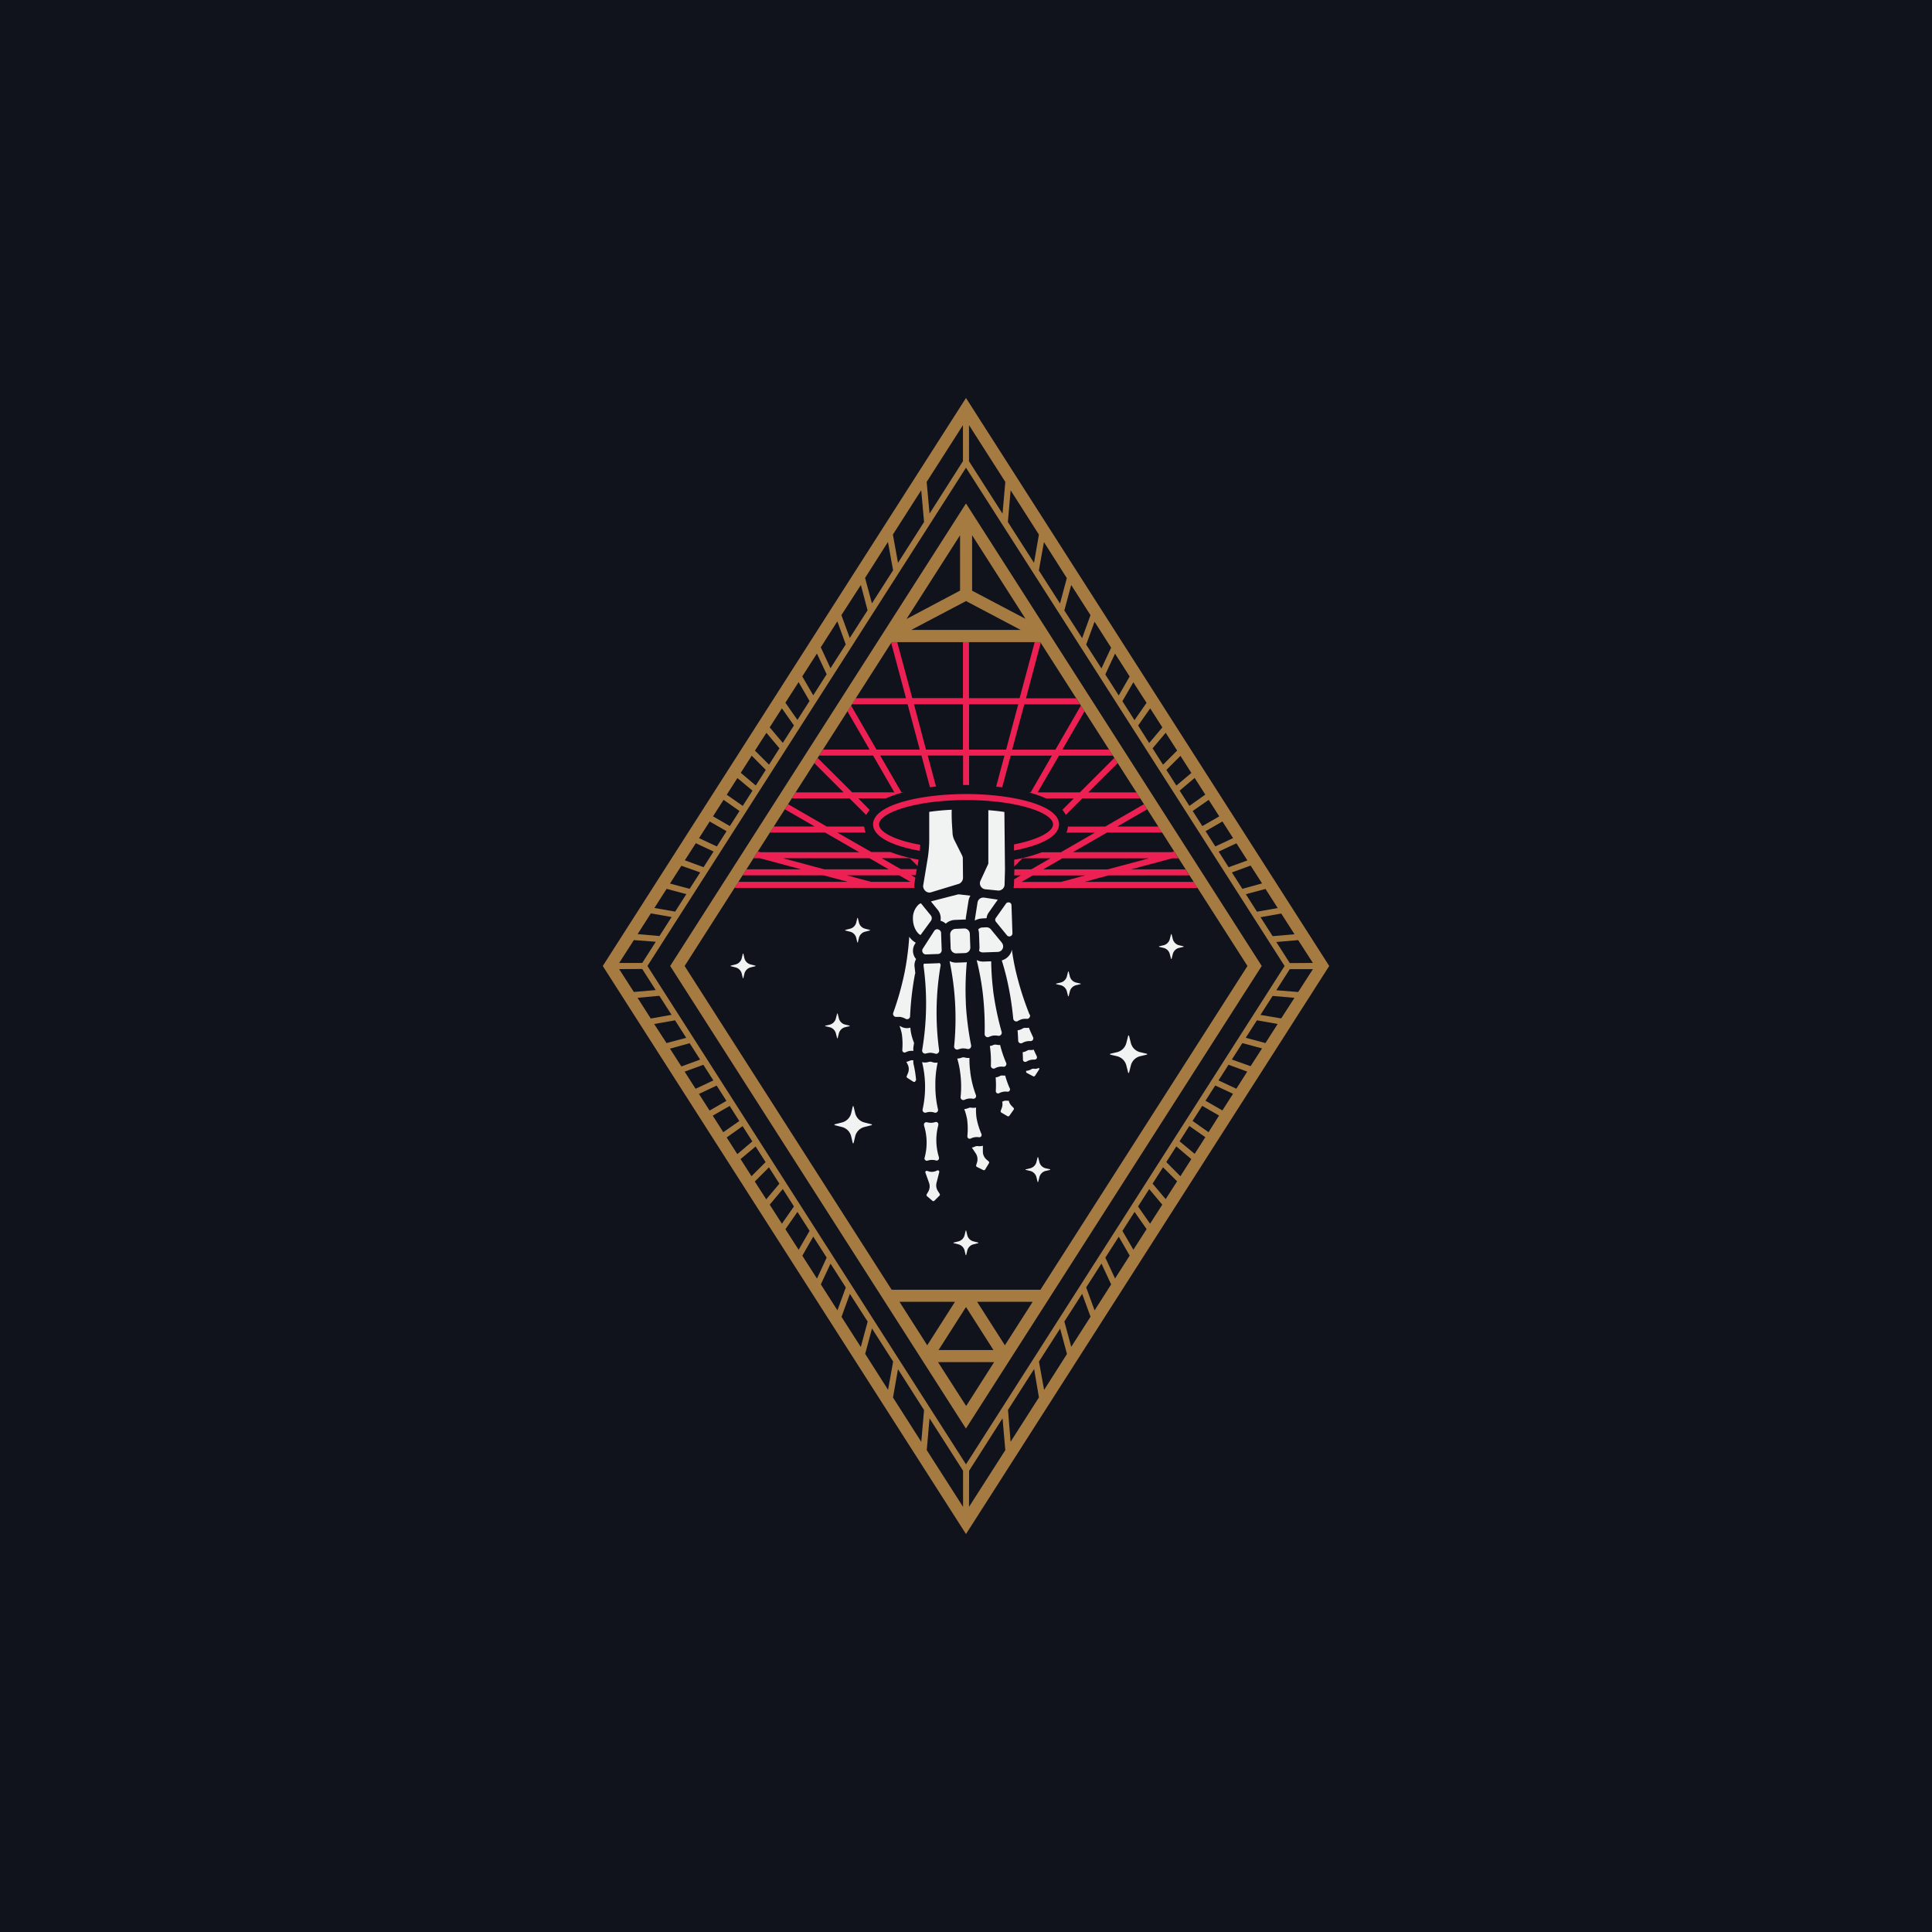
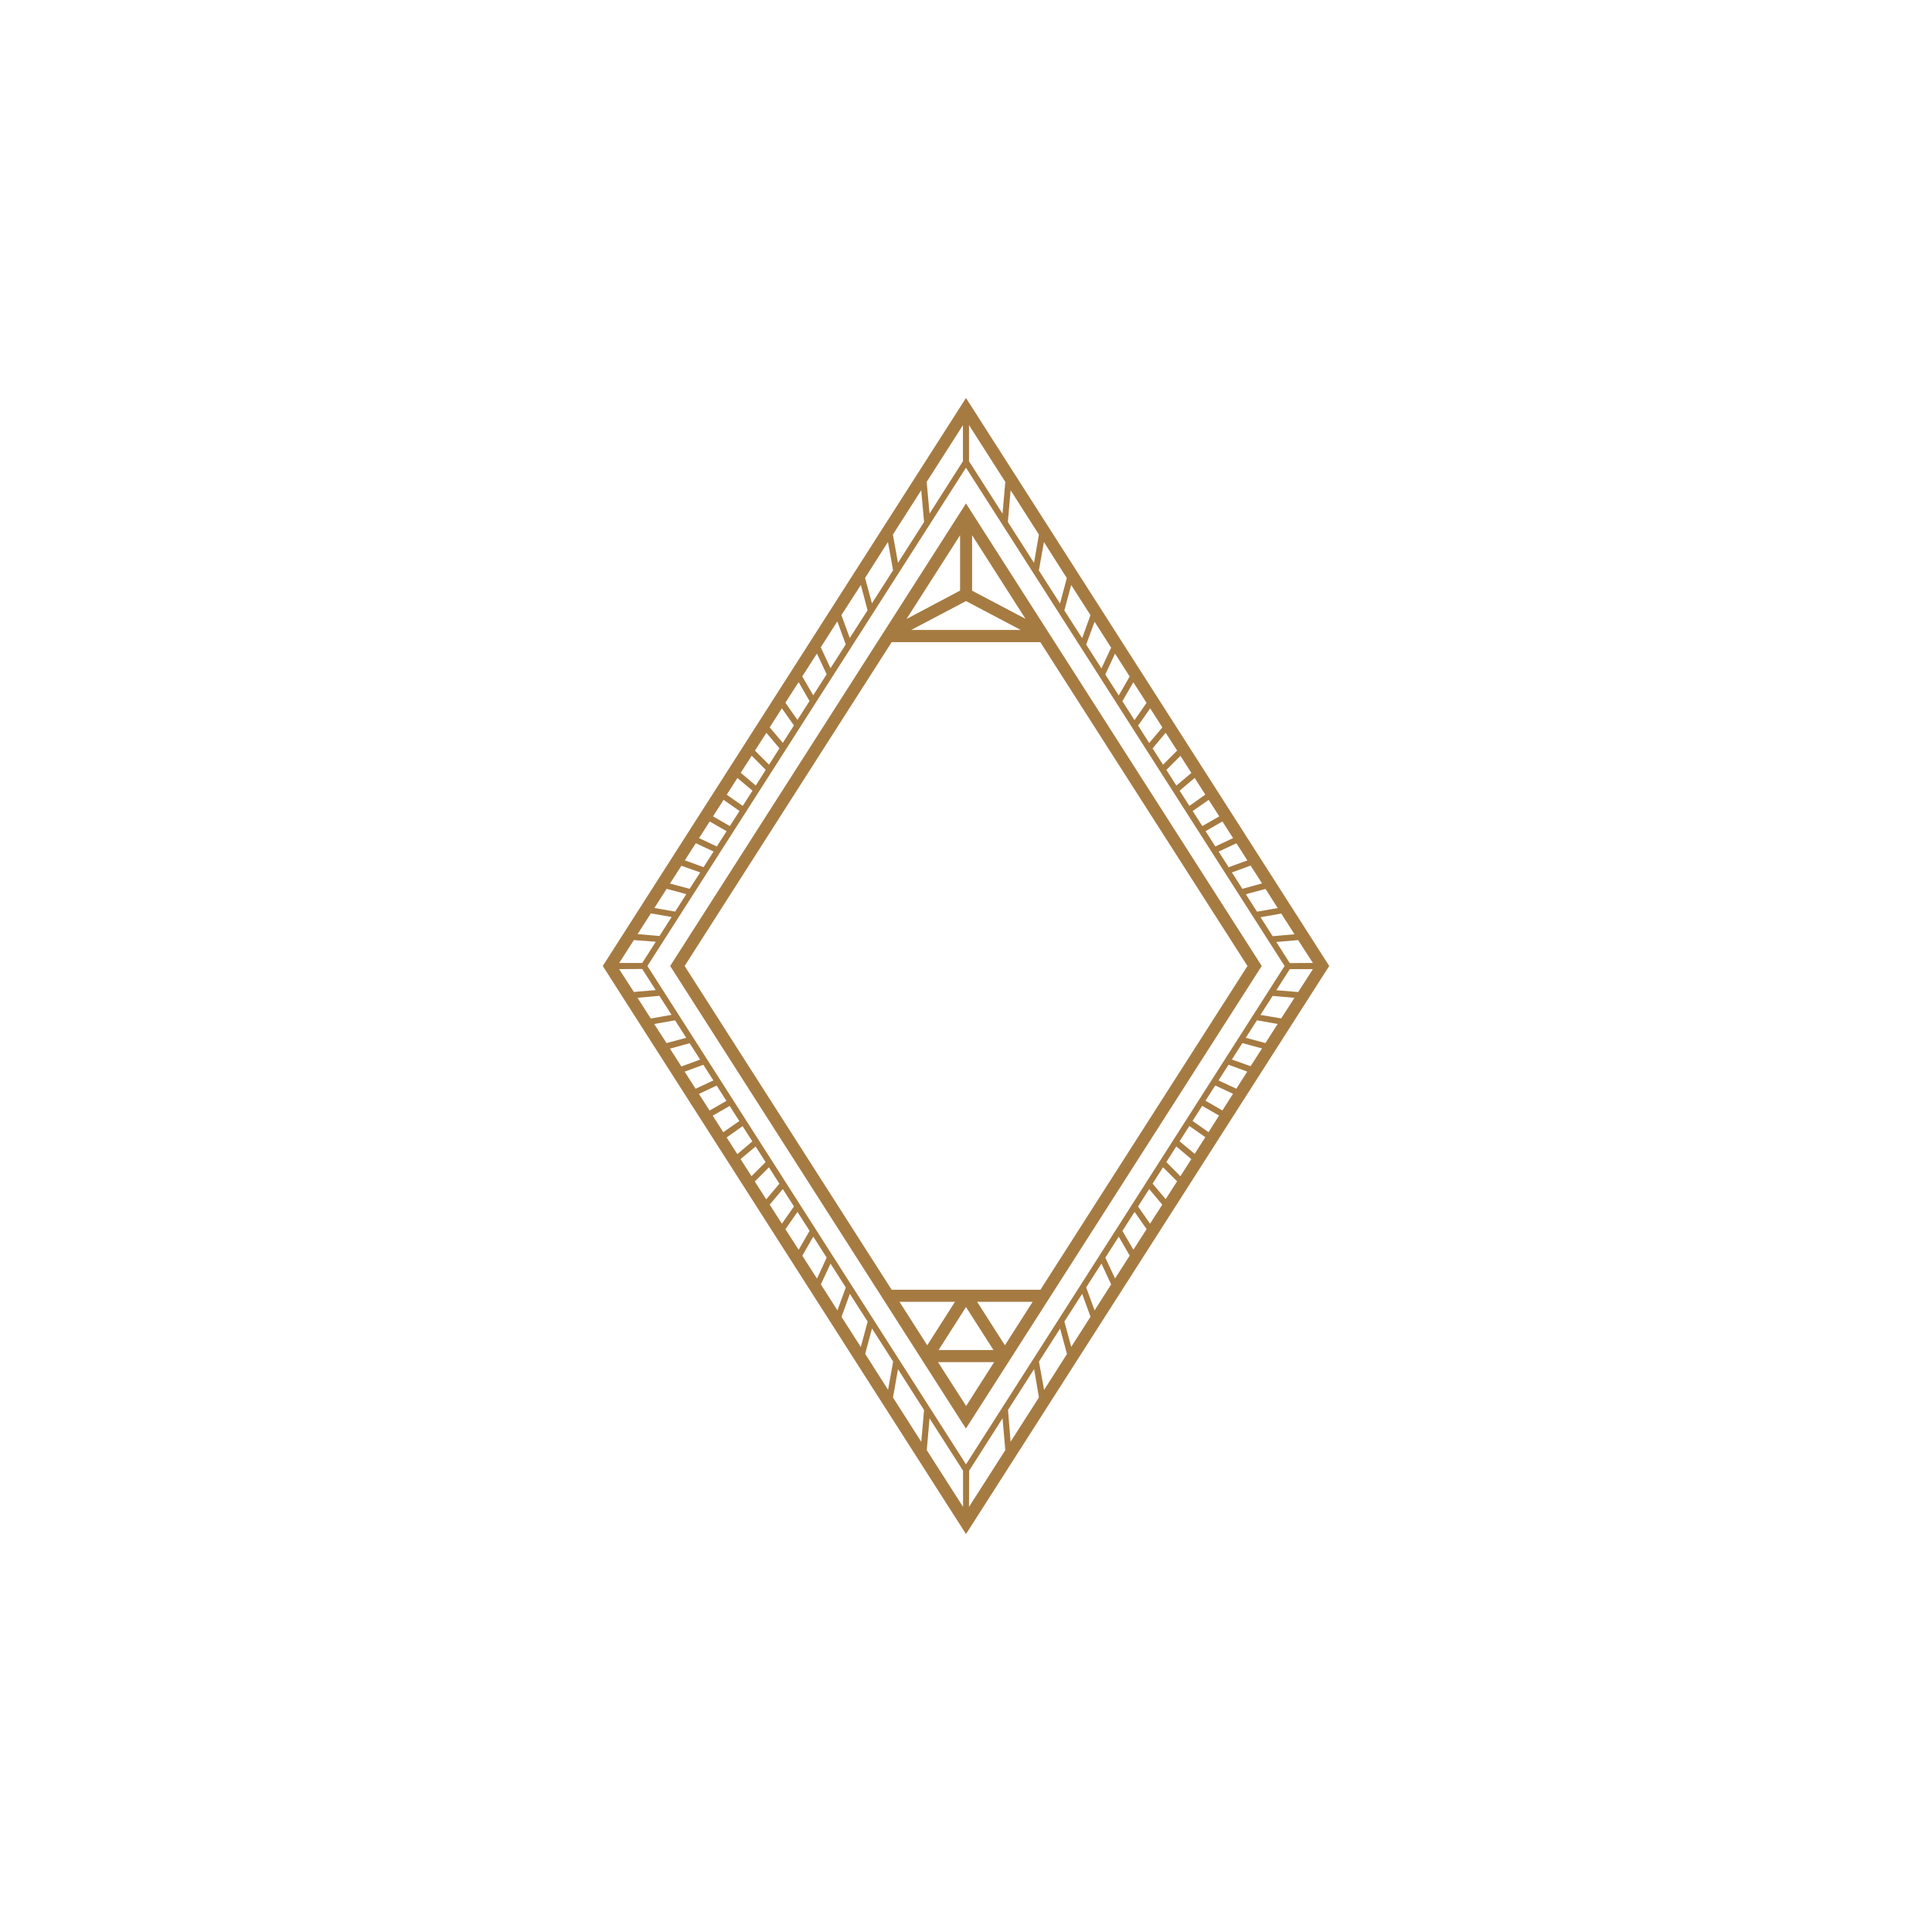
<svg xmlns="http://www.w3.org/2000/svg" id="Layer_1" data-name="Layer 1" width="844.67" height="844.67" viewBox="0 0 844.67 844.67">
  <defs>
    <style>.cls-1{fill:#10121c;}.cls-2{fill:#ec2052;}.cls-3{fill:#f1f2f2;}.cls-4{fill:#a67b42;}</style>
  </defs>
  <title>Wormhole-Final-Separated-01</title>
  <g id="BG">
-     <rect class="cls-1" x="-1" y="-1" width="846.67" height="846.67" />
-   </g>
+     </g>
  <g id="Wormhole">
-     <path id="Grid" class="cls-2" d="M466.9,361.39a9.29,9.29,0,0,1-.66,2.65h12.43l-14.85,8.57h-8.33a65,65,0,0,1-12.09,3.25v3l3.63-3.62h12.23l-8.38,4.84h-7.4v.29l-.07,2.35h2.89l-2.93,1.7-.07,2.41a6.38,6.38,0,0,1-.2,1.37h80.52l-1.69-2.64H474.11l10.59-2.84H520l-1.69-2.64H494.51l18-4.83h2.7l-1.89-3-1.11.31H469.11L484,364h24.17l-1.69-2.65H488.5l13.07-7.53-1.43-2.23-16.92,9.78Zm-3.07,24.19H446.61l4.92-2.84h22.89Zm38.5-10.32-18.1,4.84H456.1l8.37-4.84Zm-118-14.81c0,3.33,6.85,6.89,18,8.89q-.06,1.34-.21,2.64c-11.59-2.06-20.42-6-20.42-11.58,0-8.6,20.95-13.25,40.65-13.25S463,351.8,463,360.4c0,5.48-8.46,9.34-19.68,11.44v-2.67c10.59-2.06,17.07-5.56,17.07-8.77,0-5-15.57-10.6-38-10.6S384.32,355.43,384.32,360.45ZM399.72,387v-.27l.49-3-1.83-1.11h2l.43-2.65h-7l-8.32-4.78h12.23l3.45,3.45.45-2.8a66,66,0,0,1-12.34-3.34h-8.33L366.09,364h12.38a9,9,0,0,1-.65-2.65H361.46l-16.92-9.77-1.42,2.22,13.06,7.54h-17.9L336.59,364h24.16l14.86,8.57H332.46l-1.11-.31-1.89,2.95h2.7l18,4.84H326.34l-1.69,2.65h35.4l10.59,2.83H322.82l-1.69,2.65h78.71A7.1,7.1,0,0,1,399.72,387Zm-57.38-11.78h37.8l8.38,4.84H360.38Zm38.48,10.32-10.58-2.84h22.89l4.91,2.84Zm-2.11-29.22a11.17,11.17,0,0,1,1.5-2.23l-4.95-5.06h12.15a48.82,48.82,0,0,1,7.6-2.64h-.91l-9.28-16.06h18.05l3.71,13.86c.89-.12,1.78-.22,2.66-.3l-3.63-13.56h15.44v12.87h2.65V330.37h15.44l-3.63,13.56c.87.08,1.76.18,2.65.3l3.72-13.86h18l-9.27,16.06h-.89a48.82,48.82,0,0,1,7.6,2.64h12.15l-5,5a10.82,10.82,0,0,1,1.5,2.22l7.22-7.23h25.32l-1.69-2.64h-21l12.84-12.79-1.46-2.28-15.08,15.08H453.67L463,330.37h23.6l-1.69-2.65H464.47L474.15,311l-1.61-2.51-11.11,19.26H442.52l5.31-19.8h24.34l-1.69-2.65H448.56L455,281.09l-.21-.32h-2.44l-6.58,24.46H423.65V280.75H421v24.46H398.85l-6.58-24.46h-2.44l-.21.32,6.48,24.18h-22l-1.69,2.65H396.8l5.3,19.8H383.2l-11.12-19.27-1.6,2.52,9.67,16.75H359.81l-1.69,2.65h23.6L391,346.41H372.57l-15.1-15.06L356,333.63l12.8,12.8h-21l-1.69,2.64h25.32Zm45-48.38h21.46l-5.3,19.8H423.65Zm-24.1,0H421v19.8H404.85Z" />
-     <path id="Hand_Stars" data-name="Hand Stars" class="cls-3" d="M432.25,507.77a.65.65,0,0,1,.11.81l-1.65,2.73a.65.65,0,0,1-.84.24l-2.76-1.37a.63.63,0,0,1-.33-.76l.39-1.28a4.68,4.68,0,0,0-.59-3.9l-1.69-2.52a4.85,4.85,0,0,0,1.11-.32,2.58,2.58,0,0,1,1.71-.3,5.2,5.2,0,0,0,2-.19v2.55a4.65,4.65,0,0,0,1.47,3.39Zm-59.44-24-.66,2.84a5.55,5.55,0,0,1-4.07,4.14l-3.12.79a.21.21,0,0,0-.14.25.17.17,0,0,0,.14.14l3.12.79a5.56,5.56,0,0,1,4.07,4.15l.66,2.84a.21.21,0,0,0,.25.14.17.17,0,0,0,.14-.14l.67-2.84a5.56,5.56,0,0,1,4.07-4.15l3.11-.79a.19.19,0,0,0,.15-.24.21.21,0,0,0-.15-.15l-3.11-.79a5.55,5.55,0,0,1-4.07-4.14l-.67-2.84a.2.2,0,0,0-.24-.15A.23.23,0,0,0,372.81,483.75Zm2-82.38-.45,1.89a3.71,3.71,0,0,1-2.71,2.76l-2.07.52a.13.13,0,0,0-.09.16.13.13,0,0,0,.09.09l2.07.53a3.7,3.7,0,0,1,2.71,2.75l.45,1.9a.12.12,0,0,0,.16.08.11.11,0,0,0,.09-.08l.45-1.9a3.71,3.71,0,0,1,2.71-2.75l2.07-.53a.13.13,0,0,0,.09-.16.14.14,0,0,0-.09-.09l-2.07-.52a3.73,3.73,0,0,1-2.71-2.76l-.45-1.89a.13.13,0,0,0-.16-.09A.14.14,0,0,0,374.84,401.37Zm47.37,136.69-.45,1.89a3.73,3.73,0,0,1-2.71,2.76l-2.07.52a.13.13,0,0,0-.09.16.12.12,0,0,0,.09.09l2.07.53a3.71,3.71,0,0,1,2.71,2.75l.45,1.9a.12.12,0,0,0,.16.08.11.11,0,0,0,.09-.08l.45-1.9a3.71,3.71,0,0,1,2.71-2.75l2.07-.53a.13.13,0,0,0,.09-.16.14.14,0,0,0-.09-.09l-2.07-.52a3.73,3.73,0,0,1-2.71-2.76l-.45-1.89a.13.13,0,0,0-.16-.1.12.12,0,0,0-.09.09ZM324.75,417l-.45,1.89a3.71,3.71,0,0,1-2.71,2.76l-2.07.52a.14.14,0,0,0-.09.17.14.14,0,0,0,.09.09l2.07.52a3.73,3.73,0,0,1,2.71,2.76l.45,1.89a.13.13,0,0,0,.16.09.12.12,0,0,0,.09-.09l.45-1.89a3.73,3.73,0,0,1,2.71-2.76l2.07-.52a.13.13,0,0,0,.09-.17.2.2,0,0,0-.09-.09l-2.07-.52a3.71,3.71,0,0,1-2.71-2.76L325,417a.13.13,0,0,0-.16-.09A.13.13,0,0,0,324.75,417ZM501.39,460.7l-2.84-.67a5.52,5.52,0,0,1-4.14-4.07l-.79-3.11a.21.21,0,0,0-.25-.15.19.19,0,0,0-.14.15l-.79,3.11a5.55,5.55,0,0,1-4.15,4.07l-2.84.67a.2.2,0,0,0-.14.24.18.18,0,0,0,.14.15l2.84.67a5.56,5.56,0,0,1,4.15,4.07l.79,3.11a.2.2,0,0,0,.24.15.23.23,0,0,0,.15-.15l.79-3.11a5.54,5.54,0,0,1,4.14-4.07l2.84-.67a.2.2,0,0,0,.15-.24A.23.23,0,0,0,501.39,460.7Zm-29-30.68-1.89-.44a3.73,3.73,0,0,1-2.76-2.71l-.52-2.07a.14.14,0,0,0-.17-.09.12.12,0,0,0-.09.09l-.52,2.07a3.74,3.74,0,0,1-2.76,2.71l-1.89.44a.14.14,0,0,0-.09.17.14.14,0,0,0,.09.09l1.89.44a3.74,3.74,0,0,1,2.76,2.72l.52,2.06a.12.12,0,0,0,.17.09.13.13,0,0,0,.09-.09l.52-2.06a3.72,3.72,0,0,1,2.76-2.72l1.89-.44a.14.14,0,0,0,.09-.17A.2.2,0,0,0,472.38,430Zm45-16.31-1.89-.44a3.73,3.73,0,0,1-2.75-2.72l-.53-2.07a.13.13,0,0,0-.16-.09.13.13,0,0,0-.09.09l-.53,2.07a3.73,3.73,0,0,1-2.75,2.72l-1.89.44a.14.14,0,0,0-.09.17.13.13,0,0,0,.09.09l1.89.44a3.73,3.73,0,0,1,2.75,2.71l.53,2.07a.13.13,0,0,0,.16.09.11.11,0,0,0,.09-.09l.53-2.07a3.73,3.73,0,0,1,2.75-2.71l1.89-.44a.14.14,0,0,0,.09-.17A.12.12,0,0,0,517.43,413.71ZM360.81,448.65l1.89.44a3.73,3.73,0,0,1,2.75,2.72l.53,2.06a.13.13,0,0,0,.16.09.11.11,0,0,0,.09-.09l.52-2.06a3.76,3.76,0,0,1,2.76-2.72l1.89-.44a.14.14,0,0,0,.09-.17.12.12,0,0,0-.09-.09l-1.89-.44a3.76,3.76,0,0,1-2.76-2.72l-.52-2.06a.13.13,0,0,0-.16-.09.11.11,0,0,0-.09.09l-.53,2.06A3.73,3.73,0,0,1,362.7,448l-1.89.44a.14.14,0,0,0-.09.17A.13.13,0,0,0,360.81,448.65Zm87.66,62.83,1.89.45a3.73,3.73,0,0,1,2.76,2.71l.52,2.07a.14.14,0,0,0,.17.09.16.16,0,0,0,.09-.09l.52-2.07a3.71,3.71,0,0,1,2.76-2.71l1.89-.45a.13.13,0,0,0,.09-.16.13.13,0,0,0-.09-.09l-1.89-.45a3.71,3.71,0,0,1-2.76-2.71L453.9,506a.14.14,0,0,0-.17-.09.14.14,0,0,0-.09.09l-.52,2.07a3.73,3.73,0,0,1-2.76,2.71l-1.89.45a.13.13,0,0,0-.13.14.14.14,0,0,0,.14.14ZM407,402.6a2,2,0,0,0-.06-2.39l-4.3-5.28a2.59,2.59,0,0,0-1.17.69,8.09,8.09,0,0,0-2.34,5.94c0,4.36,2.36,6.92,3.34,7.22Zm14.63,3.34h-.1l-3.81.15a2.43,2.43,0,0,0-2.31,2.51l.21,5.88a2.43,2.43,0,0,0,2.5,2.33l3.81-.13a2.41,2.41,0,0,0,2.29-2.5l-.21-5.92a2.42,2.42,0,0,0-2.42-2.33Zm-11.41.39a1.55,1.55,0,0,0-1.79.68l-5,7.78a1.62,1.62,0,0,0,0,1.67,1.57,1.57,0,0,0,1.46.81l5.26-.19a1.62,1.62,0,0,0,1.56-1.67h0l-.27-7.59a1.57,1.57,0,0,0-1.22-1.43Zm9.22-15.3h-.29a2.27,2.27,0,0,0-.63.08L407.37,394a2.13,2.13,0,0,0-.35.14l2.94,3.62a5.91,5.91,0,0,1,1.22,4.79h0a5.7,5.7,0,0,1,2.31,1.27,6.3,6.3,0,0,1,4-1.63l3.8-.16a7.53,7.53,0,0,1,.95,0,6.58,6.58,0,0,1,.06-1l1.12-7.1a6.33,6.33,0,0,1,.84-2.34Zm9.75,10.52,1.8-.09h.33a5.3,5.3,0,0,1,.91-2.45l4-5.68-6-.9h-.38a2.5,2.5,0,0,0-2.47,2.12l-1.12,7.11a2.68,2.68,0,0,0,0,.8,6.29,6.29,0,0,1,2.92-.88Zm8.89,10.67-4.88-5.93a2.43,2.43,0,0,0-1.87-.87h-.12l-1.8.08a2.39,2.39,0,0,0-1.72.87,6.52,6.52,0,0,1,.33,1.75l.21,5.91a6.21,6.21,0,0,1-.19,1.67,2.39,2.39,0,0,0,1.69.7h.05l6.47-.22a2.42,2.42,0,0,0,1.78-3.95Zm9.68,37.15a5.62,5.62,0,0,0-.89.43,5.15,5.15,0,0,1-2,.65c.14,1.43.21,2.89.28,4.54a1.19,1.19,0,0,0,.61,1,1.2,1.2,0,0,0,1.19,0,6.31,6.31,0,0,1,3.59-.82h0a1.2,1.2,0,0,0,1.23-1.19,1.25,1.25,0,0,0-.12-.54c-.7-1.48-1.3-2.79-1.83-4.14a4.67,4.67,0,0,1-1.12.1,5.68,5.68,0,0,0-1,0Zm5.47,12.32c-.49-1-.93-1.91-1.3-2.78a5.55,5.55,0,0,1-1.41.17,4.12,4.12,0,0,0-.86,0,3.84,3.84,0,0,0-.8.36,5,5,0,0,1-1.75.58c.07,1,.1,2,.12,3.09v.17a1,1,0,0,0,.51.86,1.06,1.06,0,0,0,1,0,7.45,7.45,0,0,1,1.75-.73,8.21,8.21,0,0,1,1.85-.15,1.15,1.15,0,0,0,.89-.48,1,1,0,0,0,0-1Zm-.85,5.56h-.19a4.45,4.45,0,0,0-.73,0,3.38,3.38,0,0,0-.82.37,5.12,5.12,0,0,1-2,.55v.14a.67.67,0,0,0,.31.79l2.72,1.44a.65.65,0,0,0,.85-.22l1.73-2.67a.66.66,0,0,0,0-.76,5.05,5.05,0,0,1-1.87.43Zm-18.16-34.17a116.59,116.59,0,0,1-.87-12.8l-3.34.12h-.22a6.27,6.27,0,0,1-2.79-.67,119.45,119.45,0,0,1,2.6,13.93,131,131,0,0,1,.89,18.47,1.33,1.33,0,0,0,.61,1.11,1.28,1.28,0,0,0,1.24.12,8.22,8.22,0,0,1,2-.62,7.73,7.73,0,0,1,2.09.11,1.26,1.26,0,0,0,1.18-.42,1.37,1.37,0,0,0,.31-1.26A131,131,0,0,1,434.19,433.08Zm1.71,23.72a4.88,4.88,0,0,0-1-.11,4.5,4.5,0,0,0-.94.31,5.21,5.21,0,0,1-1.22.31,48.11,48.11,0,0,1,.44,8.65,1.22,1.22,0,0,0,1.19,1.24,1.24,1.24,0,0,0,.56-.13,5.92,5.92,0,0,1,3.69-.7,1.11,1.11,0,0,0,1.11-.5,1.17,1.17,0,0,0,.14-1.17,49,49,0,0,1-2.65-7.85,5.23,5.23,0,0,1-1.37-.05Zm5.48,18.9a37.82,37.82,0,0,1-1.94-5.47,4.71,4.71,0,0,1-.92,0,4.22,4.22,0,0,0-.87,0,4,4,0,0,0-.8.35,5.2,5.2,0,0,1-1.59.47,38.88,38.88,0,0,1,.08,5.71v.18a1,1,0,0,0,1.46,1,6,6,0,0,1,3.64-.65.94.94,0,0,0,.91-.43,1,1,0,0,0,.12-1Zm.74,7.66a4.56,4.56,0,0,1-1.11-2.13,6.46,6.46,0,0,1-.88,0,4,4,0,0,0-.85,0,3.63,3.63,0,0,0-.85.32,1.39,1.39,0,0,0-.31.1,4.6,4.6,0,0,1-.16,2.72l-.47,1.25a.65.65,0,0,0,.27.8l2.65,1.56a.66.66,0,0,0,.87-.19l1.83-2.59a.68.68,0,0,0,0-.83Zm-19.87-44.72a130.92,130.92,0,0,1,.41-18,3.52,3.52,0,0,1-.64.09l-3.8.14H418a6.34,6.34,0,0,1-2.77-.66,1.21,1.21,0,0,0,0,.38,122.14,122.14,0,0,1,1.92,36.84,1.34,1.34,0,0,0,1.75,1.39,7.56,7.56,0,0,1,2-.47,8.12,8.12,0,0,1,2.08.26,1.3,1.3,0,0,0,1.2-.34,1.37,1.37,0,0,0,.4-1.23A131.88,131.88,0,0,1,422.25,438.64Zm1.94,30a36.92,36.92,0,0,1-.37-6.12,5.5,5.5,0,0,1-1.72-.1,4.89,4.89,0,0,0-1-.17,5.26,5.26,0,0,0-1,.27,5.24,5.24,0,0,1-1.62.27,38.44,38.44,0,0,1,1.32,6.45,44.13,44.13,0,0,1,.14,10.4,1.21,1.21,0,0,0,1.12,1.3,1.09,1.09,0,0,0,.56-.09,6,6,0,0,1,3.73-.48,1.21,1.21,0,0,0,1.36-1,1.18,1.18,0,0,0-.05-.56A44.28,44.28,0,0,1,424.19,468.66Zm4.81,27a31.44,31.44,0,0,1-2.07-6.76,23.42,23.42,0,0,1-.22-4.66,5.29,5.29,0,0,1-1.86.09,4.1,4.1,0,0,0-.86-.06,4.87,4.87,0,0,0-.84.28,5.23,5.23,0,0,1-1.61.36,24.16,24.16,0,0,1,1.27,4.64,31.55,31.55,0,0,1,.1,7.07v.17a1,1,0,0,0,1.43,1,6.09,6.09,0,0,1,3.66-.57,1,1,0,0,0,1.06-1.39Zm-17.79-73.39a1.35,1.35,0,0,0-.44-1.21h0c-.2,0-.39.06-.58.08l-5.26.19H404a1.28,1.28,0,0,0-.23.91,121.94,121.94,0,0,1-.6,36.88,1.35,1.35,0,0,0,.44,1.21,1.3,1.3,0,0,0,1.22.29,8,8,0,0,1,2-.33h0a7.67,7.67,0,0,1,2.06.4,1.29,1.29,0,0,0,1.22-.26,1.36,1.36,0,0,0,.48-1.2,121.94,121.94,0,0,1,.6-36.88Zm-2.3,52.42a44.05,44.05,0,0,1,1-10.11,4.65,4.65,0,0,1-2.22-.17,4.75,4.75,0,0,0-1-.23,5.39,5.39,0,0,0-1,.2,5.16,5.16,0,0,1-2.59,0h0a45.33,45.33,0,0,1,.23,20.69,1.21,1.21,0,0,0,.37,1.12,1.19,1.19,0,0,0,1.11.27,5.86,5.86,0,0,1,3.76,0,1.21,1.21,0,0,0,1.49-1.44,44.56,44.56,0,0,1-1.15-10.3Zm-4.73,31.53a1,1,0,0,0,.31,1,1,1,0,0,0,1,.23,6.18,6.18,0,0,1,3.71-.07,1,1,0,0,0,1-.26,1,1,0,0,0,.27-1v-.17a25.18,25.18,0,0,1-.27-14v-.18a1,1,0,0,0-.31-.95,1,1,0,0,0-1-.23,6.92,6.92,0,0,1-1.87.32,7.08,7.08,0,0,1-1.83-.25h-.26a1,1,0,0,0-.71.3,1,1,0,0,0-.26,1v.17a25.16,25.16,0,0,1,.26,14Zm.95,15.94a.65.65,0,0,0,.13.83l2.34,2a.63.63,0,0,0,.87,0l2.23-2.22a.65.65,0,0,0,.09-.82l-.76-1.18a4.63,4.63,0,0,1-.6-3.66l1.18-4.62a.65.65,0,0,0-.92-.74l-.23.11a4.78,4.78,0,0,1-3.9.14l-.23-.08a.49.49,0,0,0-.24,0,.55.55,0,0,0-.38.16.56.56,0,0,0-.15.63l1.59,4.44a4.61,4.61,0,0,1-.39,3.93Zm-5-96.61c-.1-1-.21-2-.32-2.94a5.31,5.31,0,0,1,.68-3.27,5.56,5.56,0,0,1-.47-6.68l.31-.48a8.68,8.68,0,0,1-2.84-2.62,122,122,0,0,1-2,15.47,129.32,129.32,0,0,1-5,17.79,1.37,1.37,0,0,0,.21,1.28,1.25,1.25,0,0,0,1.12.5h1a5.2,5.2,0,0,1,1.11.09,7.47,7.47,0,0,1,2,.77,1.3,1.3,0,0,0,1.24,0,1.35,1.35,0,0,0,.69-1.12A130,130,0,0,1,400,426Zm-.91,32.89c.12-.83.25-1.65.37-2.48a23.52,23.52,0,0,1-1.37-4.66,18.19,18.19,0,0,1-.23-2,5.21,5.21,0,0,1-3.91-.36,6.48,6.48,0,0,0-.85-.38,21,21,0,0,1,1,3.38,31.39,31.39,0,0,1,.23,7v.19a1,1,0,0,0,.44.89,1,1,0,0,0,1,.08,5.46,5.46,0,0,1,3.4-.6,5,5,0,0,1,0-1.16Zm50.87-14.84a132.69,132.69,0,0,1-5.68-17.6c-1-4-1.59-7.53-2.07-10.84a6.8,6.8,0,0,1-.34,1.25,6.34,6.34,0,0,1-4.05,3.5c.69,2.23,1.35,4.56,2,7.18a132.15,132.15,0,0,1,3,18.23,1.33,1.33,0,0,0,.73,1.11,1.27,1.27,0,0,0,1.25,0,7.83,7.83,0,0,1,1.92-.84,7.72,7.72,0,0,1,2.09-.13,1.27,1.27,0,0,0,1.11-.56,1.35,1.35,0,0,0,.17-1.3Zm-8.78-49a1.52,1.52,0,0,0-.42-.06,1.27,1.27,0,0,0-1.12.57l-4.44,6.26a1.37,1.37,0,0,0,.05,1.64l4.83,5.94a1.36,1.36,0,0,0,2.4-.9l-.42-12.24a1.3,1.3,0,0,0-.82-1.21Zm-41.22,78.16.4-.52a47.9,47.9,0,0,0-1.11-6.95,5.17,5.17,0,0,1-.08-1.71h-.16a4,4,0,0,0-.85,0,3.6,3.6,0,0,0-.85.31,4.73,4.73,0,0,1-1.22.35l.54,1.05a4.59,4.59,0,0,1,.16,3.93l-.52,1.24a.64.64,0,0,0,.24.8l2.59,1.66a.66.66,0,0,0,.91-.12l0,0Zm20.46-98.81-3.34-6.67a7.92,7.92,0,0,1-.8-3.13c0-.49-.05-1.12-.11-1.78-.14-2.06-.33-4.85-.24-8.33-3.63.18-6.9.5-9.83.92v11.95a52.48,52.48,0,0,1-.67,8.4l-2,12a3,3,0,0,0,1.24,2.43,2.53,2.53,0,0,0,2.39.34l12.05-3.66a2.94,2.94,0,0,0,1.76-2.81l-.09-8.33a3.27,3.27,0,0,0-.34-1.33ZM439.12,355l.26,25.34-.18,6.38a2.61,2.61,0,0,1-.95,2,2.67,2.67,0,0,1-2.22.59l-5.35-.53a2.67,2.67,0,0,1-2.24-3,2.61,2.61,0,0,1,.22-.72l3.27-7.09.17-.43V354.21c2.63.2,5,.47,7.09.8Z" />
    <path id="Frame" class="cls-4" d="M422.33,220.11,293,422.33l129.3,202.23L550.71,423.75l.92-1.42Zm-26,50.51L419.74,234v24.21ZM425,234l23.35,36.55L425,258.25Zm-2.65,28.79,23.88,12.61H398.4ZM410.1,595.52h24.53L422.4,614.7Zm.24-5.29,12-18.8,12,18.8Zm29-2.08-12.14-19h24.28Zm-33.95,0-12.14-19h24.26Zm49.49-24.28H389.83L299.32,422.33l90.51-141.58h65l90.56,141.58ZM422.33,174,263.53,422.33l158.8,248.36L580.22,423.75l.92-1.42Zm0,466.21L283.05,422.33,422.33,204.48,561.62,422.33ZM551.1,401l9.06-1.6,5.8,9.06-9.55.83Zm-1.54-2.41-4.88-7.64,8.6-2.31,5.34,8.36Zm-6.4-10-4.58-7.16,8.19-3,5,7.79Zm-6-9.44-4.37-6.84,7.78-3.62,4.79,7.48Zm-5.82-9.09-4.26-6.67,7.36-4.25,4.66,7.28Zm-5.68-8.9-4.22-6.59,7-4.88,4.62,7.22ZM520,352.34l-4.26-6.67,6.56-5.56,4.66,7.29Zm-5.69-8.89-4.37-6.84,6.15-6.15,4.78,7.47Zm-5.83-9.12-4.57-7.15,5.73-6.82,5,7.79Zm-6.06-9.48-4.83-7.63,5.27-7.53,5.33,8.32Zm-6.42-10-5.29-8.28,4.78-8.28,5.78,9Zm-6.89-10.79-5.87-9.18,4.25-9.12,6.4,10Zm-7.56-11.82-6.67-10.42,3.66-10,7.25,11.34ZM473.11,279l-7.78-12.11,3-11.12,8.43,13.18Zm-9.67-15.14-9.25-14.45L456.41,237l10,15.73Zm-11.37-17.79-11.43-17.84,1.21-13.88,12.36,19.38Zm-13.76-21.5-14.66-22.92V185.86l15.87,24.83ZM421,201.63,406.4,224.55l-1.26-13.86L421,185.88Zm-17,26.58L392.6,246.08l-2.23-12.37,12.39-19.38Zm-13.54,21.12-9.25,14.46-3-11.12,10-15.72ZM379.3,266.82l-7.79,12.11-3.65-10,8.51-13.18Zm-9.54,14.92-6.67,10.41L358.84,283l7.25-11.35Zm-8.35,13.05L355.54,304l-4.79-8.28,6.41-10Zm-7.48,11.69-5.29,8.27-5.27-7.53,5.78-9Zm-6.82,10.68-4.87,7.62L336.51,318l5.33-8.32Zm-6.32,10-4.57,7.15-6.15-6.15,5-7.78Zm-6,9.43-4.37,6.84-6.56-5.56,4.79-7.48Zm-5.8,9.08-4.26,6.67-7-4.89,4.66-7.28Zm-5.68,8.9-4.22,6.59-7.36-4.25,4.62-7.22Zm-5.65,8.83-4.26,6.67-7.78-3.63,4.66-7.28Zm-5.69,8.89-4.37,6.84-8.19-3,4.8-7.48Zm-5.84,9.13-4.62,7.17-8.6-2.3,5-7.78Zm-6.07,9.5-4.88,7.64-9.07-1.6,5.34-8.36Zm-6.43,10-5.31,8.31-9.56-.83,5.8-9.07Zm-6.92,10.82L280.79,421H270.71l6.42-10Zm-5.93,11.9,5.89,9.22-9.55.83-6.43-10Zm7.5,11.73,5.32,8.31-9.08,1.62-5.79-9.06Zm6.85,10.72,4.88,7.64-8.6,2.3L286,447.69Zm6.38,10,4.59,7.16-8.19,3-5-7.78Zm6,9.44,4.37,6.84L304.11,476l-4.79-7.48Zm5.82,9.09,4.26,6.68-7.36,4.24-4.66-7.29Zm5.68,8.9,4.21,6.59-7,4.89-4.61-7.23Zm5.65,8.83,4.26,6.67-6.56,5.56-4.66-7.28Zm5.69,8.89,4.37,6.84-6.17,6.15-4.78-7.48Zm5.83,9.12,4.57,7.15L335,524.35l-5-7.79Zm6.06,9.49,4.87,7.61L341.85,535l-5.33-8.32Zm6.41,10,5.3,8.28-4.78,8.28-5.79-9Zm6.9,10.79,5.87,9.18L357.18,559l-6.4-10Zm7.56,11.82,6.67,10.42-3.66,10-7.25-11.35Zm8.45,13.22,7.78,12.11-3,11.12-8.43-13.18Zm9.67,15.13,9.25,14.46-2.22,12.36-10-15.72Zm11.37,17.8L404,616.49l-1.22,13.88L390.42,611Zm13.79,21.48L421.05,643V658.8L405.18,634ZM423.7,643l14.61-22.92L439.52,634,423.65,658.8Zm17-26.58,11.42-17.87,2.1,12.41-12.39,19.38Zm13.53-21.13,9.25-14.45,3,11.12-10,15.72Zm11.11-17.52,7.78-12.11,3.66,10-8.43,13.17Zm9.54-14.92,6.67-10.42,4.25,9.12-7.25,11.34Zm8.37-13,5.87-9.18,4.78,8.28-6.4,10Zm7.47-11.68,5.31-8.33,5.27,7.53-5.78,9Zm6.83-10.69,4.87-7.62,5.73,6.82L502.81,535Zm6.36-10,4.57-7.15,6.15,6.15-5,7.78Zm6-9.43,4.37-6.84,6.56,5.56-4.78,7.49Zm5.8-9.08,4.26-6.68,7,4.89-4.66,7.28Zm5.68-8.9,4.22-6.59,7.36,4.24L528.37,495Zm5.65-8.83,4.26-6.67,7.78,3.63-4.65,7.29Zm5.7-8.89,4.37-6.84,8.18,3L540.52,476Zm5.83-9.13,4.58-7.16,8.61,2.3-5,7.78Zm6.07-9.5,4.89-7.64,9.06,1.6-5.34,8.35Zm6.43-10,5.32-8.3,9.55.83-5.8,9ZM558,432.93l5.89-9.22H574l-6.43,10Zm5.89-11.87L558,411.84l9.55-.83L574,421Z" />
  </g>
</svg>